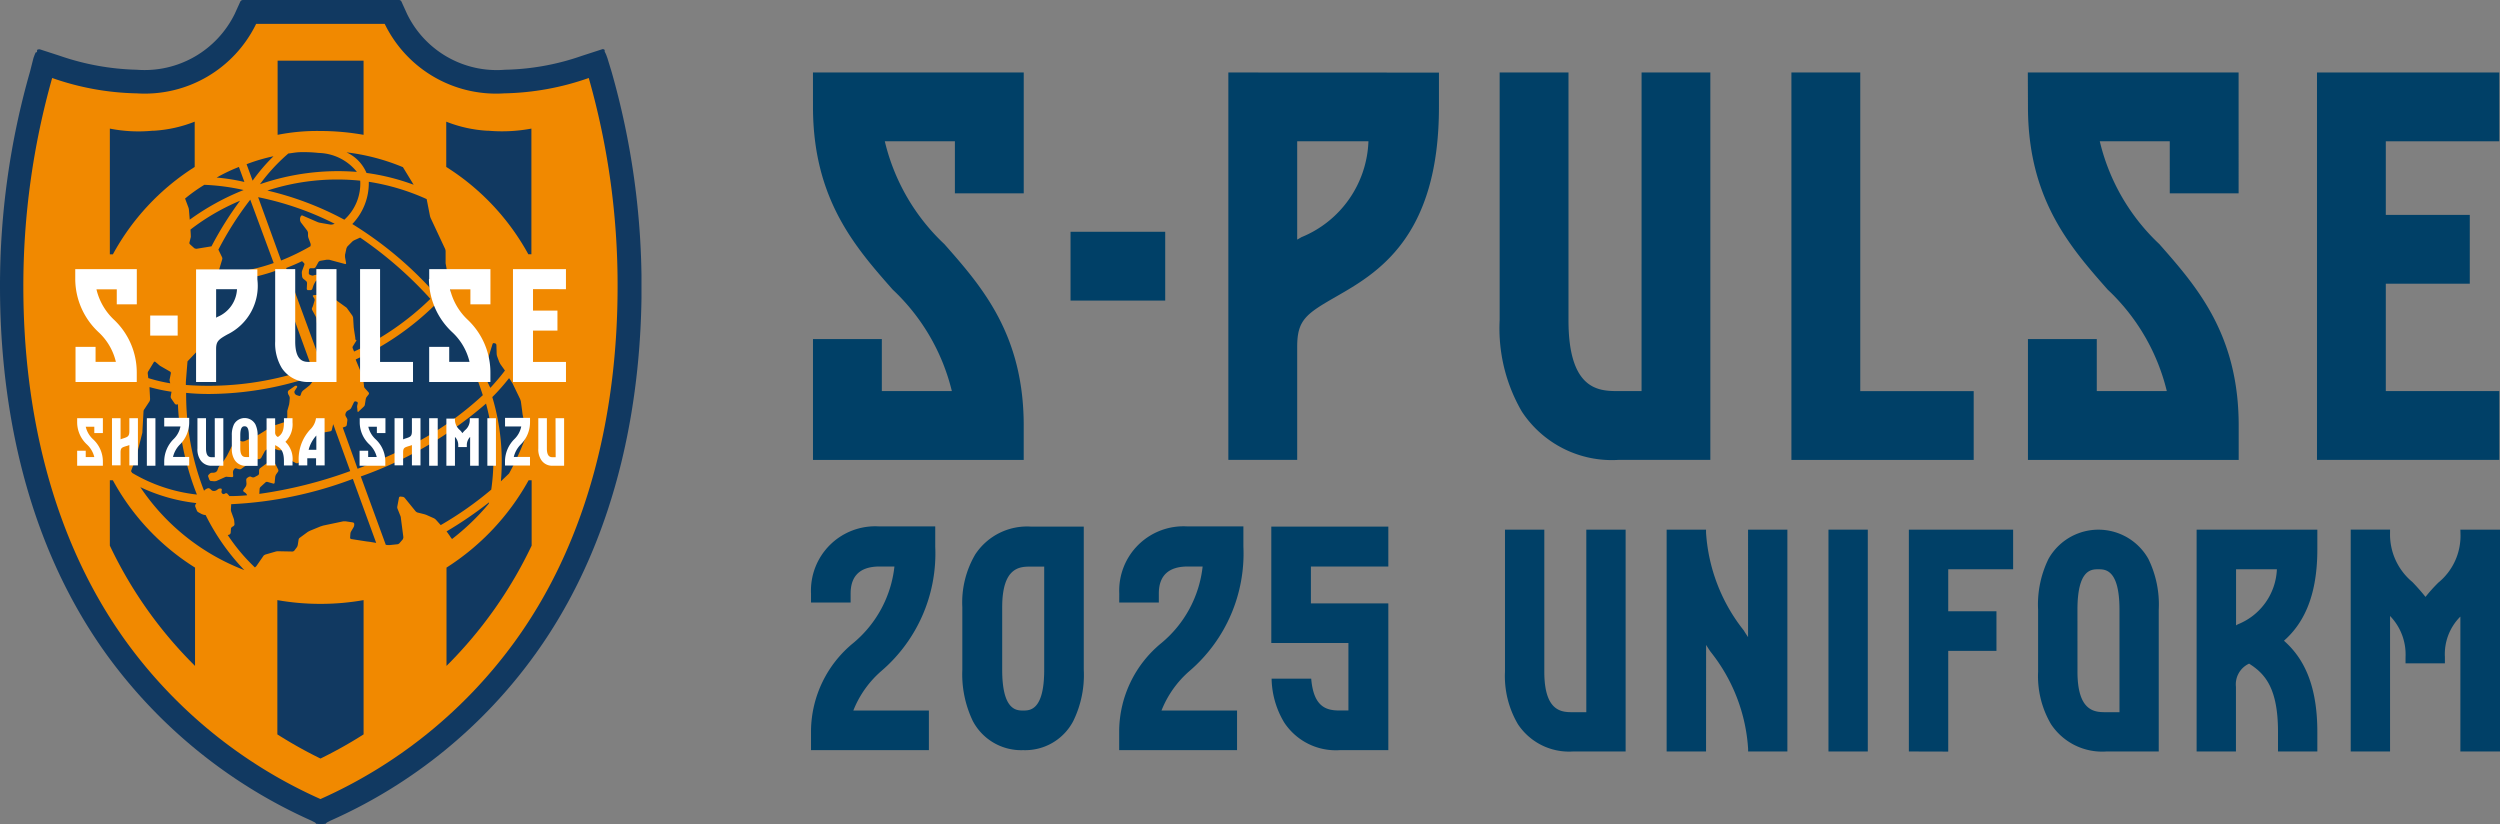
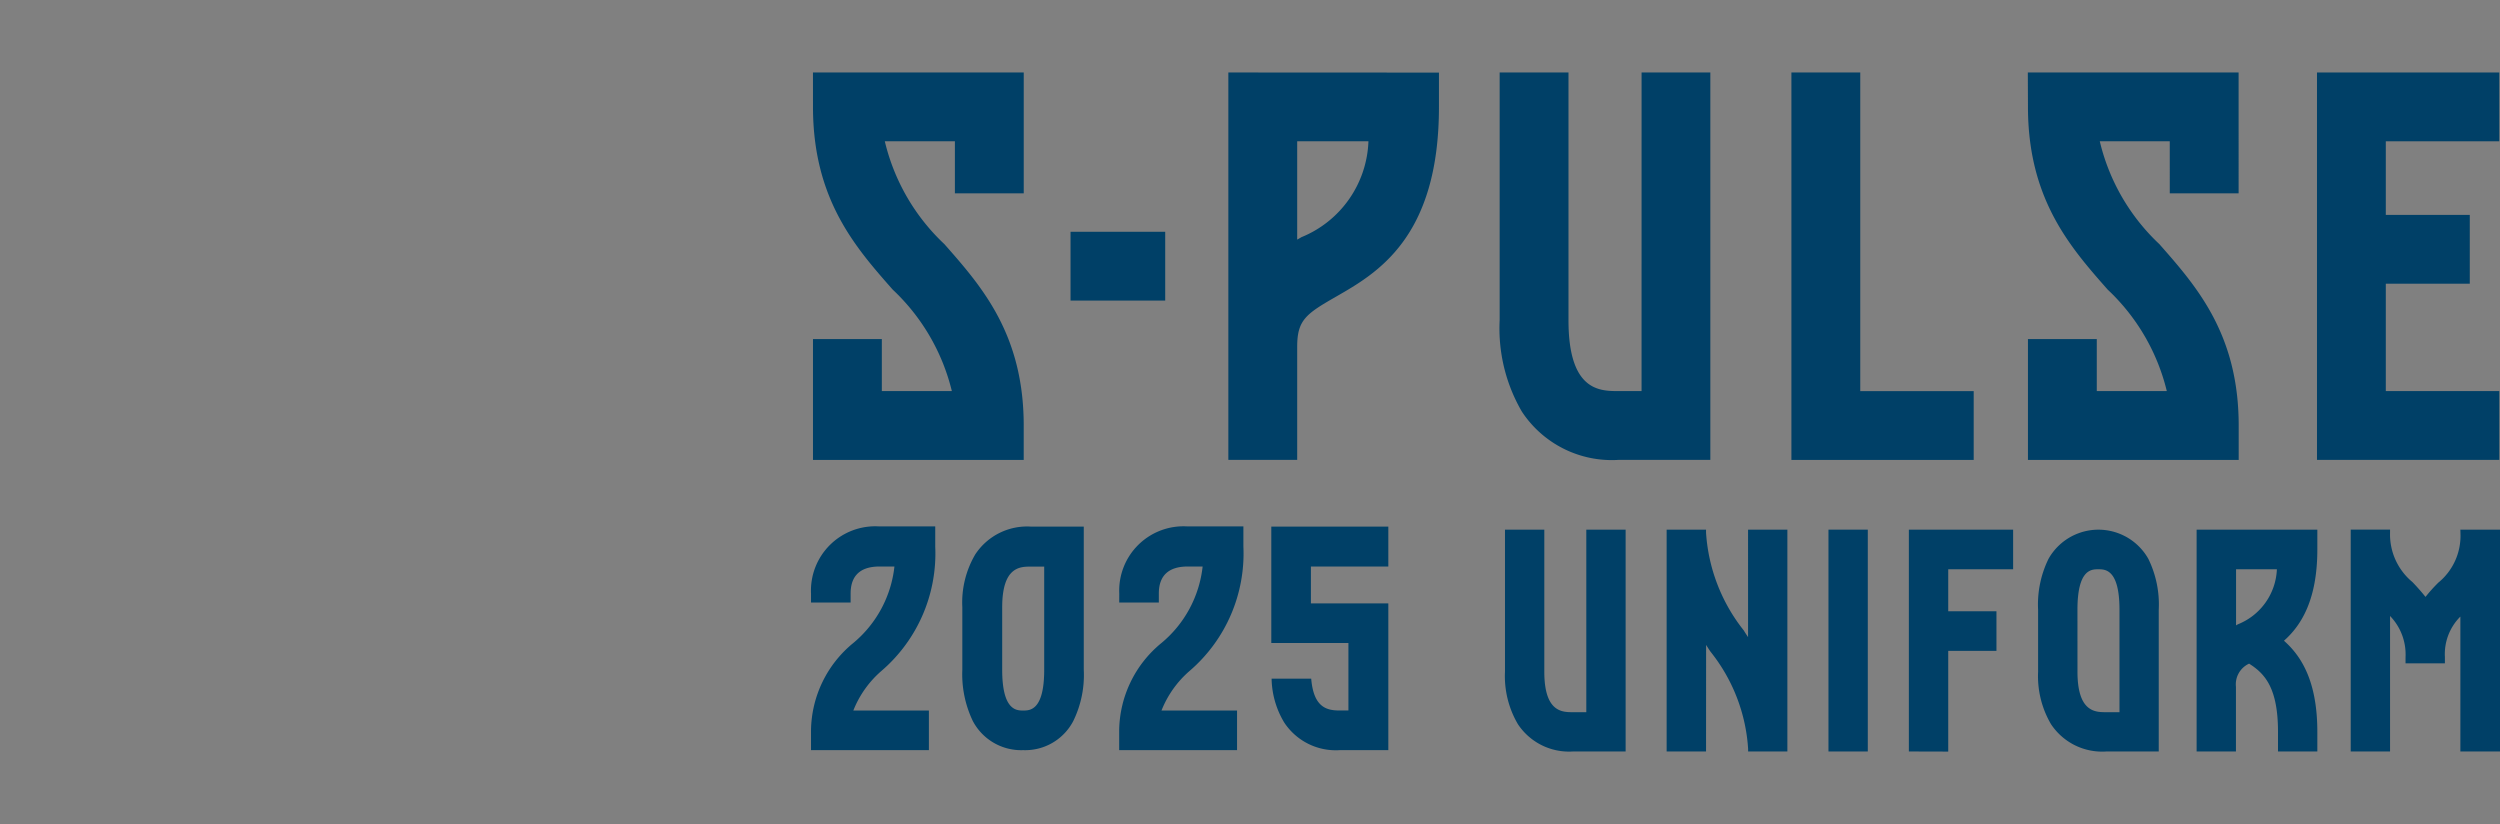
<svg xmlns="http://www.w3.org/2000/svg" width="116.644" height="38.45" viewBox="0 0 116.644 38.45">
  <rect x="0" y="0" width="116.644" height="38.45" fill="#808080" stroke="none" />
  <defs>
    <clipPath id="clip-path">
-       <rect id="長方形_1" data-name="長方形 1" width="29.93" height="38.45" fill="#fff" />
-     </clipPath>
+       </clipPath>
  </defs>
  <g id="グループ_2" data-name="グループ 2" transform="translate(-192 -105)">
    <g id="グループ_1" data-name="グループ 1" transform="translate(192 105)" clip-path="url(#clip-path)">
      <path id="パス_1" data-name="パス 1" d="M14.517,38.284l.051.026.051.026.026.013.026.013.026.013.013.013.013.013.013.013.013.013.013.013h.077l.026.013h.218l.026-.013h.077l.013-.013.013-.013.013-.013.013-.013.013-.013.026-.013.026-.013.026-.013.051-.026.051-.026a23.5,23.5,0,0,0,9.545-7.764c4.1-5.7,4.958-12.467,4.958-17.143a36.4,36.4,0,0,0-1.4-10.032l-.192-.628-.051-.141-.026-.064-.026-.051-.013-.026-.013-.026V2.332a.117.117,0,0,0-.141-.026l-.91.295a11.527,11.527,0,0,1-3.6.653A4.652,4.652,0,0,1,18.988.641L18.732.077A.129.129,0,0,0,18.6,0H11.339a.141.141,0,0,0-.128.077l-.256.564A4.683,4.683,0,0,1,6.381,3.254,11.837,11.837,0,0,1,2.78,2.6l-.91-.295a.178.178,0,0,0-.141.026v.077l-.013.026-.051.013L1.64,2.5l-.026.064L1.563,2.7,1.4,3.344A36.335,36.335,0,0,0,0,13.376c0,4.677.858,11.442,4.958,17.143A23.73,23.73,0,0,0,14.517,38.284Z" fill="#113961" />
      <path id="パス_2" data-name="パス 2" d="M27.47,3.639a12.559,12.559,0,0,1-3.946.717A5.777,5.777,0,0,1,17.95,1.115h-6A5.777,5.777,0,0,1,6.38,4.356a12.559,12.559,0,0,1-3.946-.717,35.722,35.722,0,0,0-1.345,9.737c0,5.714,1.307,11.7,4.753,16.5a22.509,22.509,0,0,0,9.11,7.406,22.51,22.51,0,0,0,9.11-7.406c3.459-4.8,4.753-10.788,4.753-16.5A35.233,35.233,0,0,0,27.47,3.639ZM22.921,22.845A16.264,16.264,0,0,1,20.564,24.5l-.231-.256a.389.389,0,0,0-.09-.064l-.346-.154a1.211,1.211,0,0,0-.115-.038l-.308-.077a.23.23,0,0,1-.09-.064l-.5-.615a.162.162,0,0,0-.09-.051l-.115-.013c-.026,0-.064.026-.064.051l-.077.41a.19.19,0,0,0,.013.115l.128.32a.306.306,0,0,1,.026.115l.115.884a.3.3,0,0,1-.026.1l-.154.179a.163.163,0,0,1-.09.051l-.359.038h-.115L18,25.42l-1.166-3.19a18.065,18.065,0,0,0,5.843-3.4A10,10,0,0,1,22.921,22.845ZM10.3,22.793h-.038a.17.17,0,0,0-.1.038l-.051.038a.336.336,0,0,1-.1.038H9.968a.17.17,0,0,1-.1-.038L9.8,22.806a.138.138,0,0,0-.1-.026l-.064.026a.393.393,0,0,0-.09.064l-.026.026a12.18,12.18,0,0,1-.743-2.96l-.384.051a12.705,12.705,0,0,0,.794,3.088,7.547,7.547,0,0,1-3.024-1.012.27.27,0,0,0-.051-.077l.2-.538a1.21,1.21,0,0,0,.038-.115l.282-1.1a.318.318,0,0,0,.013-.115l.051-.923a.17.17,0,0,1,.038-.1l.243-.371a.3.3,0,0,0,.026-.1l-.026-.5v-.064a8.023,8.023,0,0,0,1.025.218l-.038.218a.154.154,0,0,0,.026.1l.167.243c.013.026.064.038.09.038L8.3,18.86c.013.231.026.474.051.7l.384-.038c-.038-.41-.051-.807-.051-1.191a10.5,10.5,0,0,0,1.115.051,15.239,15.239,0,0,0,4.907-.858l.026.077-.218.295a.479.479,0,0,1-.077.09l-.307.243a.388.388,0,0,0-.064.09l-.038.115a.062.062,0,0,1-.077.038l-.115-.038a.189.189,0,0,1-.077-.064l-.013-.026a.142.142,0,0,1,0-.1l.115-.179A.047.047,0,0,0,13.837,18a.106.106,0,0,0-.1.026l-.256.179a.129.129,0,0,0-.051.09v.013a.3.3,0,0,0,.026.1l.038.064a.3.3,0,0,1,.026.1l-.013.167c0,.026-.013.077-.013.115l-.077.269a.318.318,0,0,0-.013.115v.218a.476.476,0,0,1-.026.115l-.038.064c-.013.026-.051.064-.077.064l-.512.167a.385.385,0,0,0-.1.051l-.551.346-.1.051-.589.269a.318.318,0,0,1-.115.013l-.141-.038a.106.106,0,0,0-.1.026l-.2.192a.388.388,0,0,0-.064.09l-.154.308-.051.1-.141.218c-.013.026-.051.064-.064.09l-.128.141a.39.39,0,0,0-.064.09l-.051.141a.221.221,0,0,1-.077.077.306.306,0,0,1-.115.026H9.891a.17.17,0,0,0-.1.038l-.051.051a.085.085,0,0,0-.026.09l.051.141c.013.026.038.064.077.064l.141.013a.4.4,0,0,0,.115-.013l.4-.179a.172.172,0,0,1,.115-.013l.218.013a.055.055,0,0,0,.051-.051l-.013-.179a.3.3,0,0,1,.026-.1l.038-.051a.074.074,0,0,1,.09-.026l.128.038a.144.144,0,0,0,.1-.013l.576-.41a.336.336,0,0,1,.1-.038l.167-.013a.162.162,0,0,0,.09-.051l.167-.308a.221.221,0,0,1,.077-.077l.192-.077a.142.142,0,0,1,.1,0l.243.09a.318.318,0,0,0,.115.013l.1-.013c.026,0,.09-.013.115-.013a.059.059,0,0,1,.051.064v.026a.473.473,0,0,0,.026.115l.09.2a.222.222,0,0,0,.077.077l.269.141a.142.142,0,0,0,.1,0l.192-.128a.164.164,0,0,0,.064-.09l.167-.641c.013-.026.026-.077.038-.1l.192-.372a.108.108,0,0,1,.09-.051l.372-.038c.026,0,.09-.013.115-.013l.282-.051a.082.082,0,0,0,.064-.064l.064-.269.794,2.191a20.728,20.728,0,0,1-4.241,1.063l.013-.231a.158.158,0,0,1,.051-.1l.218-.2a.1.1,0,0,1,.1-.026l.269.077a.049.049,0,0,0,.064-.038l.026-.269a.408.408,0,0,1,.038-.115l.09-.128a.1.1,0,0,0,.013-.1l-.128-.256a.108.108,0,0,0-.09-.051h-.256a.146.146,0,0,0-.1.038l-.269.2a.158.158,0,0,0-.051.1v.141a.108.108,0,0,1-.051.09l-.167.09a.177.177,0,0,1-.115,0l-.051-.026a.145.145,0,0,0-.1.013l-.077.051a.145.145,0,0,0-.038.1l.013.167a.374.374,0,0,1-.026.115l-.115.167a.063.063,0,0,0,.013.09l.09.064a.4.4,0,0,1,.064.09v.013c-.282.026-.551.038-.82.038l-.1-.115a.079.079,0,0,0-.09-.013l-.051.026a.079.079,0,0,1-.09-.013l-.013-.013a.1.1,0,0,1-.026-.1l.013-.077A.055.055,0,0,0,10.3,22.793ZM13.453,7.162c.128-.013.256-.038.384-.051s.218-.013.333-.013a6.318,6.318,0,0,1,.7.038,2.352,2.352,0,0,1,1.781.884,11.157,11.157,0,0,0-4.523.577A8.524,8.524,0,0,1,13.453,7.162Zm3.754,1.32a10.389,10.389,0,0,1,2.7.807l.154.782a.6.6,0,0,0,.038.115l.666,1.422a.306.306,0,0,1,.026.115v.512a.355.355,0,0,0,.013.115l.09.512a5.618,5.618,0,0,1-.615.807,1.524,1.524,0,0,1-.141-.154,17.245,17.245,0,0,0-3.7-3.062A2.757,2.757,0,0,0,17.207,8.482Zm-.628,7.29-.064-.41c0-.026-.013-.09-.013-.115l-.026-.423a.332.332,0,0,0-.038-.1l-.231-.32a.22.22,0,0,0-.077-.077l-.41-.295a.221.221,0,0,1-.077-.077l-.333-.551a.108.108,0,0,0-.09-.051h-.2a.059.059,0,0,0-.051.064l.013.179c0,.026.026.051.051.038l.141-.064a.043.043,0,0,1,.064.038l.051.192c.013.026-.013.064-.038.077l-.179.077a.105.105,0,0,1-.09-.013l-.141-.141a.145.145,0,0,0-.1-.038l-.115.013c-.026,0-.038.026-.026.051l.064.1a.145.145,0,0,1,.013.1l-.064.218c-.013.026-.026.077-.038.1l-.013.013a.142.142,0,0,0,0,.1l.167.308a1.211,1.211,0,0,1,.038.115l.013.141a.477.477,0,0,0,.026.115l.064.179a.149.149,0,0,0,.077.077l.141.051a.131.131,0,0,1,.064.077l.026.359V16l-.038.41v.372a.3.3,0,0,1-.026.1l-.1.154L13.35,12.505c.256-.1.5-.2.743-.32l.09.09a.079.079,0,0,1,.013.09l-.1.269a.316.316,0,0,0-.013.115l.013.154a.194.194,0,0,0,.051.1l.141.115a.145.145,0,0,1,.038.1l-.013.256c0,.026.026.064.051.064h.128a.105.105,0,0,0,.077-.051l.064-.192.051-.1.038-.064a.108.108,0,0,1,.09-.051l.167-.026a.045.045,0,0,0,.038-.064l-.038-.09a.188.188,0,0,0-.077-.064l-.115-.013a.4.4,0,0,0-.115.013l-.038.013a.142.142,0,0,1-.1,0l-.077-.026a.105.105,0,0,1-.051-.077l.013-.167a.082.082,0,0,1,.064-.064h.154a.13.13,0,0,0,.09-.051l.128-.231a.163.163,0,0,1,.09-.064l.295-.051h.115l.743.2c.026.013.051-.013.051-.038l-.051-.282V11.89l.064-.295a.384.384,0,0,1,.051-.1l.218-.218a.392.392,0,0,1,.09-.064l.282-.128a18.361,18.361,0,0,1,3.113,2.678c.051.051.1.115.167.179a12.819,12.819,0,0,1-3.562,2.46l-.064-.154a.1.1,0,0,1,.013-.1l.167-.269C16.566,15.849,16.579,15.811,16.579,15.772ZM8.9,10.929l-.013-.218A10.267,10.267,0,0,1,11.2,9.366a15.956,15.956,0,0,0-1.332,2.127l-.7.115a.3.3,0,0,1-.1-.026L8.866,11.4a.085.085,0,0,1-.026-.09l.064-.256Zm.333,5.42a.145.145,0,0,0,.038-.1l.038-.423c0-.026.013-.09.013-.115l.115-.679c0-.026.013-.077.013-.115l.154-1.448a.2.2,0,0,1,.051-.1l.231-.231h.179A8.9,8.9,0,0,0,12.9,12.62l1.653,4.548a14.412,14.412,0,0,1-5.881.794v-.141q.038-.5.077-.961Zm6.829-6.1a14.536,14.536,0,0,0-3.587-1.358,10.563,10.563,0,0,1,4.331-.461A2.271,2.271,0,0,1,16.067,10.25Zm-.448.192-.077.026a.319.319,0,0,1-.115.013l-.512-.09a.6.6,0,0,1-.115-.038l-.679-.295a.062.062,0,0,0-.077.026l-.026.051A.318.318,0,0,0,14,10.25v.026a.335.335,0,0,0,.038.1l.295.384a.335.335,0,0,1,.038.1v.141a.471.471,0,0,0,.026.115l.09.244a.175.175,0,0,1,0,.115v.013a10.466,10.466,0,0,1-1.371.666L12.044,9.2A14.07,14.07,0,0,1,15.618,10.442Zm-2.844,1.832a8.582,8.582,0,0,1-2.6.487l.2-.666a.145.145,0,0,0-.013-.1l-.167-.346a15.261,15.261,0,0,1,1.486-2.332ZM8.853,10.25l-.038-.461a.475.475,0,0,0-.026-.115l-.154-.41a7.561,7.561,0,0,1,.9-.641,10.11,10.11,0,0,1,1.832.243A11.581,11.581,0,0,0,8.853,10.25Zm-.935,7.534.026.1a7.507,7.507,0,0,1-1.025-.243l-.026-.218a.154.154,0,0,1,.026-.1l.256-.423a.048.048,0,0,1,.077-.013l.167.141a.39.39,0,0,0,.09.064l.423.243a.078.078,0,0,1,.038.09l-.051.256C7.905,17.707,7.918,17.758,7.918,17.784Zm2.78,7.162a.131.131,0,0,0,.064-.077l.013-.192a.129.129,0,0,1,.051-.09l.064-.038a.108.108,0,0,0,.051-.09l-.013-.154a.472.472,0,0,0-.026-.115l-.115-.32a.318.318,0,0,1-.013-.115l.013-.231a18.416,18.416,0,0,0,5.676-1.179l1.089,2.985-.308-.051c-.026,0-.077-.013-.115-.013l-.743-.115c-.026,0-.051-.038-.051-.064l.013-.179a.3.3,0,0,1,.026-.1l.128-.218a.3.3,0,0,0,.026-.1v-.051a.082.082,0,0,0-.064-.064l-.333-.051h-.115l-.948.2c-.026.013-.077.026-.115.038l-.487.2-.1.051-.384.282a.13.13,0,0,0-.051.09l-.038.243a.335.335,0,0,1-.039.1l-.115.154a.13.13,0,0,1-.09.051l-.666-.013a.4.4,0,0,0-.115.013l-.487.141c-.026.013-.077.038-.09.064l-.32.461c-.013.026-.051.051-.077.077a8.663,8.663,0,0,1-1.268-1.512Zm11.788-7.751-.359.154c.154.359.282.73.4,1.089a14.7,14.7,0,0,1-3.319,2.319v-.038l-.487.167V21c-.641.307-1.32.6-2.037.871l-.692-1.922.038-.013c.026-.013.077-.026.1-.038a.108.108,0,0,0,.051-.09l.026-.2a.154.154,0,0,0-.026-.1l-.051-.09a.145.145,0,0,1-.013-.1l.013-.051a.393.393,0,0,1,.064-.09l.115-.064a.221.221,0,0,0,.077-.077l.128-.269c.013-.026.051-.051.077-.038l.051.013c.026,0,.051.038.051.064l-.026.115a.347.347,0,0,0,0,.115l.013.154c0,.026.026.038.051.013l.243-.231a.158.158,0,0,0,.051-.1l.038-.243a.334.334,0,0,1,.038-.1l.1-.128c.026-.026.013-.064,0-.09l-.179-.2a.145.145,0,0,1-.038-.1l-.038-.333a.476.476,0,0,0-.026-.115l-.308-.743c0-.013-.013-.026-.013-.051a12.894,12.894,0,0,0,3.677-2.524c.1.115.192.243.295.359l.307-.231c-.115-.141-.218-.282-.333-.41A6.039,6.039,0,0,0,21,13.389V13.4c0,.026.013.09.013.115v.615a.3.3,0,0,0,.026.1l.436.653a.479.479,0,0,0,.077.09l.564.461a.389.389,0,0,1,.064.09l.564,1.166c.013.026.038.026.038,0l.2-.641a.062.062,0,0,1,.077-.038l.051.013a.087.087,0,0,1,.051.077l.013.423a.476.476,0,0,0,.026.115l.09.243.051.1.218.307c-.2.269-.436.538-.679.807C22.729,17.809,22.614,17.5,22.486,17.194ZM18.8,7.8l.5.82a10.281,10.281,0,0,0-2.2-.551,1.84,1.84,0,0,0-.935-.961A9.88,9.88,0,0,1,18.8,7.8ZM12.761,7.29a8.463,8.463,0,0,0-.974,1.14l-.282-.769A8.331,8.331,0,0,1,12.761,7.29Zm-1.614.5.256.7a9.171,9.171,0,0,0-1.294-.205A7.725,7.725,0,0,1,11.147,7.79Zm-4.6,14.939a8.236,8.236,0,0,0,2.614.743l-.038.064a.145.145,0,0,0-.013.1l.077.192a.149.149,0,0,0,.077.077l.141.077c.026.013.077.026.1.038l.09.013A10.348,10.348,0,0,0,11.4,26.6,10.26,10.26,0,0,1,6.547,22.729Zm14.542,2.421-.026-.038a.387.387,0,0,1-.064-.09l-.141-.2c0-.013-.013-.013-.026-.026a17.987,17.987,0,0,0,1.986-1.358c0,.026-.013.038-.013.064A11.04,11.04,0,0,1,21.089,25.151Zm2.665-3.062c-.128.128-.256.243-.384.372a10.488,10.488,0,0,0-.4-3.933,9.668,9.668,0,0,0,.782-.884l.09.128a.447.447,0,0,0,.064.1l.359.743a1.2,1.2,0,0,1,.038.115l.064.474c0,.026.013.077.013.115l.192.948A12.925,12.925,0,0,1,23.754,22.089Z" fill="#f18900" />
-       <path id="パス_3" data-name="パス 3" d="M12.953,6.291V2.832h4.01V6.291a11.514,11.514,0,0,0-2.011-.179A9.436,9.436,0,0,0,12.953,6.291Zm11.7,5.573h.141V6a7.46,7.46,0,0,1-2,.1h-.064a6.153,6.153,0,0,1-1.909-.423V7.79A11.132,11.132,0,0,1,24.651,11.864ZM9.084,7.79V5.676A6.153,6.153,0,0,1,7.175,6.1H7.111A6.881,6.881,0,0,1,5.125,6v5.868h.141A11.1,11.1,0,0,1,9.084,7.79Zm5.868,20.385A11.518,11.518,0,0,1,12.941,28v6.265a20.662,20.662,0,0,0,2.012,1.127,20.648,20.648,0,0,0,2.011-1.127V28A11.516,11.516,0,0,1,14.952,28.175ZM5.266,22.409H5.125v3.049A19.849,19.849,0,0,0,9.1,31.07V26.483A11.028,11.028,0,0,1,5.266,22.409Zm15.567,4.074V31.07a20.108,20.108,0,0,0,3.972-5.612V22.409h-.141A11.348,11.348,0,0,1,20.833,26.483Z" fill="#113961" />
+       <path id="パス_3" data-name="パス 3" d="M12.953,6.291V2.832h4.01V6.291a11.514,11.514,0,0,0-2.011-.179A9.436,9.436,0,0,0,12.953,6.291Zm11.7,5.573h.141V6a7.46,7.46,0,0,1-2,.1h-.064a6.153,6.153,0,0,1-1.909-.423V7.79ZM9.084,7.79V5.676A6.153,6.153,0,0,1,7.175,6.1H7.111A6.881,6.881,0,0,1,5.125,6v5.868h.141A11.1,11.1,0,0,1,9.084,7.79Zm5.868,20.385A11.518,11.518,0,0,1,12.941,28v6.265a20.662,20.662,0,0,0,2.012,1.127,20.648,20.648,0,0,0,2.011-1.127V28A11.516,11.516,0,0,1,14.952,28.175ZM5.266,22.409H5.125v3.049A19.849,19.849,0,0,0,9.1,31.07V26.483A11.028,11.028,0,0,1,5.266,22.409Zm15.567,4.074V31.07a20.108,20.108,0,0,0,3.972-5.612V22.409h-.141A11.348,11.348,0,0,1,20.833,26.483Z" fill="#113961" />
      <path id="パス_4" data-name="パス 4" d="M20.013,13.017A3.407,3.407,0,0,0,21.1,15.5a2.747,2.747,0,0,1,.807,1.384h-.948v-.7h-.935v1.64h2.857v-.461a3.387,3.387,0,0,0-1.076-2.46A2.843,2.843,0,0,1,21,13.5h.948v.7h.935V12.556H20.026v.461Z" fill="#fff" />
      <path id="パス_5" data-name="パス 5" d="M26.406,13.492v-.935H23.934v5.266h2.473v-.935H24.869V15.426h1.14v-.935h-1.14v-1Z" fill="#fff" />
-       <path id="パス_6" data-name="パス 6" d="M3.511,13.017A3.407,3.407,0,0,0,4.6,15.5a2.747,2.747,0,0,1,.807,1.384H4.459v-.7H3.524v1.64H6.381v-.461A3.387,3.387,0,0,0,5.3,14.9,2.842,2.842,0,0,1,4.5,13.5h.948v.7h.935V12.556H3.511Z" fill="#fff" />
      <path id="パス_7" data-name="パス 7" d="M8.29,14.722H7.008v.935H8.29Z" fill="#fff" />
-       <path id="パス_8" data-name="パス 8" d="M17.733,12.556H16.8v5.266H19.27v-.935H17.733Z" fill="#fff" />
      <path id="パス_9" data-name="パス 9" d="M14.76,16.887h-.307c-.256,0-.679,0-.679-.961v-3.37h-.935v3.37a2.231,2.231,0,0,0,.307,1.243,1.466,1.466,0,0,0,1.307.653H15.7V12.556H14.76Z" fill="#fff" />
      <path id="パス_10" data-name="パス 10" d="M9.148,12.556v5.266h.935V16.285c0-.359.115-.448.525-.679a2.522,2.522,0,0,0,1.4-2.575v-.461H9.148Zm1,2.229c-.026.013-.038.026-.064.038V13.492h.974A1.477,1.477,0,0,1,10.147,14.786Z" fill="#fff" />
      <path id="パス_11" data-name="パス 11" d="M15.144,19.513h-.4a.906.906,0,0,1-.269.525,2.023,2.023,0,0,0-.538,1.486v.192h.4v-.333h.41v.333h.4Zm-.384,1.474H14.4a1.56,1.56,0,0,1,.359-.666Z" fill="#fff" />
      <path id="パス_12" data-name="パス 12" d="M13.248,19.513h.4v.192a1.141,1.141,0,0,1-.333.91,1.1,1.1,0,0,1,.333.91v.192h-.4v-.192c0-.525-.179-.628-.384-.743-.013,0-.013-.013-.026-.013v.948h-.4v-2.2h.4v.641a.224.224,0,0,0,.128.231c.154-.1.282-.244.282-.679Z" fill="#fff" />
      <path id="パス_13" data-name="パス 13" d="M7.252,19.513h-.4V21.73h.4Z" fill="#fff" />
      <path id="パス_14" data-name="パス 14" d="M6.035,19.513h.4v2.2h-.4v-.948a1.077,1.077,0,0,1-.154.051c-.192.064-.256.077-.256.295v.6h-.4v-2.2h.4V20.5a.988.988,0,0,1,.141-.051c.192-.064.269-.09.269-.333v-.6Z" fill="#fff" />
      <path id="パス_15" data-name="パス 15" d="M3.6,19.513H4.8v.692h-.4v-.295h-.4a1.151,1.151,0,0,0,.346.589A1.409,1.409,0,0,1,4.8,21.538v.192H3.6v-.7H4v.295h.4a1.186,1.186,0,0,0-.333-.577A1.414,1.414,0,0,1,3.6,19.706Z" fill="#fff" />
      <path id="パス_16" data-name="パス 16" d="M10.02,19.513h.4V21.73H9.891a.608.608,0,0,1-.551-.282.912.912,0,0,1-.128-.525V19.513h.4v1.409c0,.41.179.41.282.41h.128Z" fill="#fff" />
      <path id="パス_17" data-name="パス 17" d="M11.916,19.8a.571.571,0,0,0-1,0,1.134,1.134,0,0,0-.1.513v.615a.94.94,0,0,0,.128.525.608.608,0,0,0,.551.282h.525V20.321A1.155,1.155,0,0,0,11.916,19.8Zm-.295,1.525h-.128c-.1,0-.282,0-.282-.41V20.3c0-.41.141-.41.2-.41s.2,0,.2.41Z" fill="#fff" />
      <path id="パス_18" data-name="パス 18" d="M8.392,20.743a1.224,1.224,0,0,0-.32.577h.756v.4H7.662v-.192A1.478,1.478,0,0,1,8.1,20.487a1.113,1.113,0,0,0,.32-.589H7.662v-.4H8.828v.192A1.462,1.462,0,0,1,8.392,20.743Z" fill="#fff" />
      <path id="パス_19" data-name="パス 19" d="M20.423,19.513h-.4V21.73h.4Z" fill="#fff" />
-       <path id="パス_20" data-name="パス 20" d="M19.219,19.513h.4v2.2h-.4v-.948a1.075,1.075,0,0,1-.154.051c-.192.064-.256.077-.256.295v.6h-.4v-2.2h.4V20.5a.991.991,0,0,1,.141-.051c.192-.064.269-.09.269-.333Z" fill="#fff" />
-       <path id="パス_21" data-name="パス 21" d="M16.784,19.513h1.2v.692h-.4v-.295h-.4a1.151,1.151,0,0,0,.346.589,1.409,1.409,0,0,1,.448,1.038v.192h-1.2v-.7h.4v.295h.4a1.186,1.186,0,0,0-.333-.577,1.414,1.414,0,0,1-.461-1.038Z" fill="#fff" />
      <path id="パス_22" data-name="パス 22" d="M23.139,19.513h-.4V21.73h.4Z" fill="#fff" />
      <path id="パス_23" data-name="パス 23" d="M25.92,19.513h.4V21.73h-.525a.608.608,0,0,1-.551-.282.912.912,0,0,1-.128-.525V19.513h.4v1.409c0,.41.179.41.282.41h.128Z" fill="#fff" />
      <path id="パス_24" data-name="パス 24" d="M24.292,20.743a1.225,1.225,0,0,0-.32.577h.756v.4H23.562v-.192A1.478,1.478,0,0,1,24,20.487a1.113,1.113,0,0,0,.32-.589h-.756v-.4h1.166v.192A1.462,1.462,0,0,1,24.292,20.743Z" fill="#fff" />
      <path id="パス_25" data-name="パス 25" d="M21.935,19.513h.4V21.73h-.4V20.385a.549.549,0,0,0-.154.41v.064h-.4v-.064a.549.549,0,0,0-.154-.41V21.73h-.4v-2.2h.4v.026a.634.634,0,0,0,.218.5.81.81,0,0,1,.128.154,1.4,1.4,0,0,1,.128-.141.606.606,0,0,0,.218-.487v-.064Z" fill="#fff" />
    </g>
    <path id="パス_26" data-name="パス 26" d="M94.62,4.987c0,4.307,1.977,6.549,3.721,8.527a9.591,9.591,0,0,1,2.757,4.733H97.831V15.819H94.619v5.642h9.833V19.852c0-4.262-1.967-6.492-3.7-8.46a9.631,9.631,0,0,1-2.781-4.8h3.265V9.019h3.212V3.382H94.613Z" transform="translate(192 105)" fill="#004067" />
    <path id="パス_27" data-name="パス 27" d="M116.611,6.592V3.382h-8.506V21.457h8.506v-3.21h-5.295v-5.01h3.918v-3.21h-3.918V6.592Z" transform="translate(192 105)" fill="#004067" />
    <path id="パス_28" data-name="パス 28" d="M37.932,4.987c0,4.307,1.977,6.549,3.721,8.527a9.6,9.6,0,0,1,2.758,4.733H41.144V15.819H37.932v5.642h9.832V19.852c0-4.262-1.966-6.492-3.7-8.46a9.631,9.631,0,0,1-2.781-4.8h3.27V9.019h3.212V3.382H37.931Z" transform="translate(192 105)" fill="#004067" />
    <path id="パス_29" data-name="パス 29" d="M54.366,10.814H49.949v3.21h4.417Z" transform="translate(192 105)" fill="#004067" />
    <path id="パス_30" data-name="パス 30" d="M86.795,3.382H83.583V21.458h8.505v-3.21H86.795Z" transform="translate(192 105)" fill="#004067" />
    <path id="パス_31" data-name="パス 31" d="M76.591,18.247H75.516c-.873,0-2.334,0-2.334-3.3V3.382H69.97V14.943a7.708,7.708,0,0,0,1.036,4.26,5.023,5.023,0,0,0,4.512,2.254H79.8V3.382H76.592Z" transform="translate(192 105)" fill="#004067" />
    <path id="パス_32" data-name="パス 32" d="M57.312,3.382V21.457h3.212v-5.28c0-1.242.406-1.53,1.814-2.336,1.914-1.1,4.8-2.751,4.8-8.854v-1.6Zm3.43,7.673-.218.125V6.592h3.324a5.02,5.02,0,0,1-3.1,4.463" transform="translate(192 105)" fill="#004067" />
    <path id="パス_33" data-name="パス 33" d="M74.013,33.229V24.712h1.835v10.35H73.391a2.86,2.86,0,0,1-2.572-1.278,4.424,4.424,0,0,1-.6-2.445V24.712h1.835v6.627c0,1.89.835,1.89,1.335,1.89Z" transform="translate(192 105)" fill="#004067" />
    <path id="パス_34" data-name="パス 34" d="M79.6,35.062H77.761V24.712H79.6v.139a8.165,8.165,0,0,0,1.766,4.571c.056.1.125.195.194.306V24.713h1.835v10.35H81.563v-.125a8.062,8.062,0,0,0-1.752-4.529c-.07-.1-.139-.208-.208-.319Z" transform="translate(192 105)" fill="#004067" />
    <path id="パス_35" data-name="パス 35" d="M87.147,24.712H85.312v10.35h1.835Z" transform="translate(192 105)" fill="#004067" />
    <path id="パス_36" data-name="パス 36" d="M89.063,35.062V24.712h4.865V26.56H90.9v1.959H93.15v1.848H90.9v4.7Z" transform="translate(192 105)" fill="#004067" />
    <path id="パス_37" data-name="パス 37" d="M98.265,35.063a2.86,2.86,0,0,1-2.572-1.278,4.425,4.425,0,0,1-.6-2.445V28.45a4.833,4.833,0,0,1,.486-2.376,2.673,2.673,0,0,1,4.657,0,4.843,4.843,0,0,1,.486,2.376v6.613ZM96.93,31.339c0,1.89.834,1.89,1.335,1.89h.625V28.45c0-1.889-.667-1.889-.988-1.889s-.973,0-.973,1.889Z" transform="translate(192 105)" fill="#004067" />
    <path id="パス_38" data-name="パス 38" d="M102.489,24.712h5.632v.931c0,2.32-.737,3.529-1.557,4.252.848.75,1.557,1.945,1.557,4.251v.917h-1.835v-.917c0-2.07-.626-2.723-1.349-3.182a1.063,1.063,0,0,0-.613,1.084v3.015h-1.835Zm3.74,1.848h-1.9v2.621a.575.575,0,0,1,.126-.069,2.891,2.891,0,0,0,1.779-2.556" transform="translate(192 105)" fill="#004067" />
    <path id="パス_39" data-name="パス 39" d="M114.795,24.712h1.849v10.35h-1.849V28.768a2.472,2.472,0,0,0-.722,1.889v.292h-1.836v-.292a2.58,2.58,0,0,0-.723-1.917v6.321h-1.835V24.711h1.835v.139a2.885,2.885,0,0,0,1.043,2.306c.2.208.4.43.611.694a7.339,7.339,0,0,1,.6-.667A2.82,2.82,0,0,0,114.8,24.9Z" transform="translate(192 105)" fill="#004067" />
    <path id="パス_40" data-name="パス 40" d="M.84-6.888H2.688v-.42c0-.84.462-1.26,1.344-1.26h.7A5.4,5.4,0,0,1,2.814-5,5.352,5.352,0,0,0,.84-.924V0h5.5V-1.848H2.814A4.762,4.762,0,0,1,4.13-3.7a7.221,7.221,0,0,0,2.506-5.8v-.938h-2.6A3,3,0,0,0,.84-7.308ZM8.5-9.128a4.429,4.429,0,0,0-.6,2.464v2.912a5.039,5.039,0,0,0,.49,2.394A2.551,2.551,0,0,0,10.738,0a2.53,2.53,0,0,0,2.338-1.358,4.877,4.877,0,0,0,.49-2.394V-10.43H11.1A2.894,2.894,0,0,0,8.5-9.128Zm1.26,2.464c0-1.9.84-1.9,1.344-1.9h.616v4.816c0,1.9-.672,1.9-.98,1.9s-.98,0-.98-1.9Zm5.46-.224h1.848v-.42c0-.84.462-1.26,1.344-1.26h.7A5.4,5.4,0,0,1,17.192-5,5.352,5.352,0,0,0,15.218-.924V0h5.5V-1.848H17.192A4.762,4.762,0,0,1,18.508-3.7a7.221,7.221,0,0,0,2.506-5.8v-.938h-2.6a3,3,0,0,0-3.192,3.122ZM25.914-5v3.15h-.406c-.588,0-1.218-.126-1.33-1.484H22.33a4.092,4.092,0,0,0,.588,2.044A2.88,2.88,0,0,0,25.508,0h2.268V-6.846H24.164V-8.568h3.612V-10.43h-5.46V-5Z" transform="translate(229 140)" fill="#004067" />
  </g>
</svg>